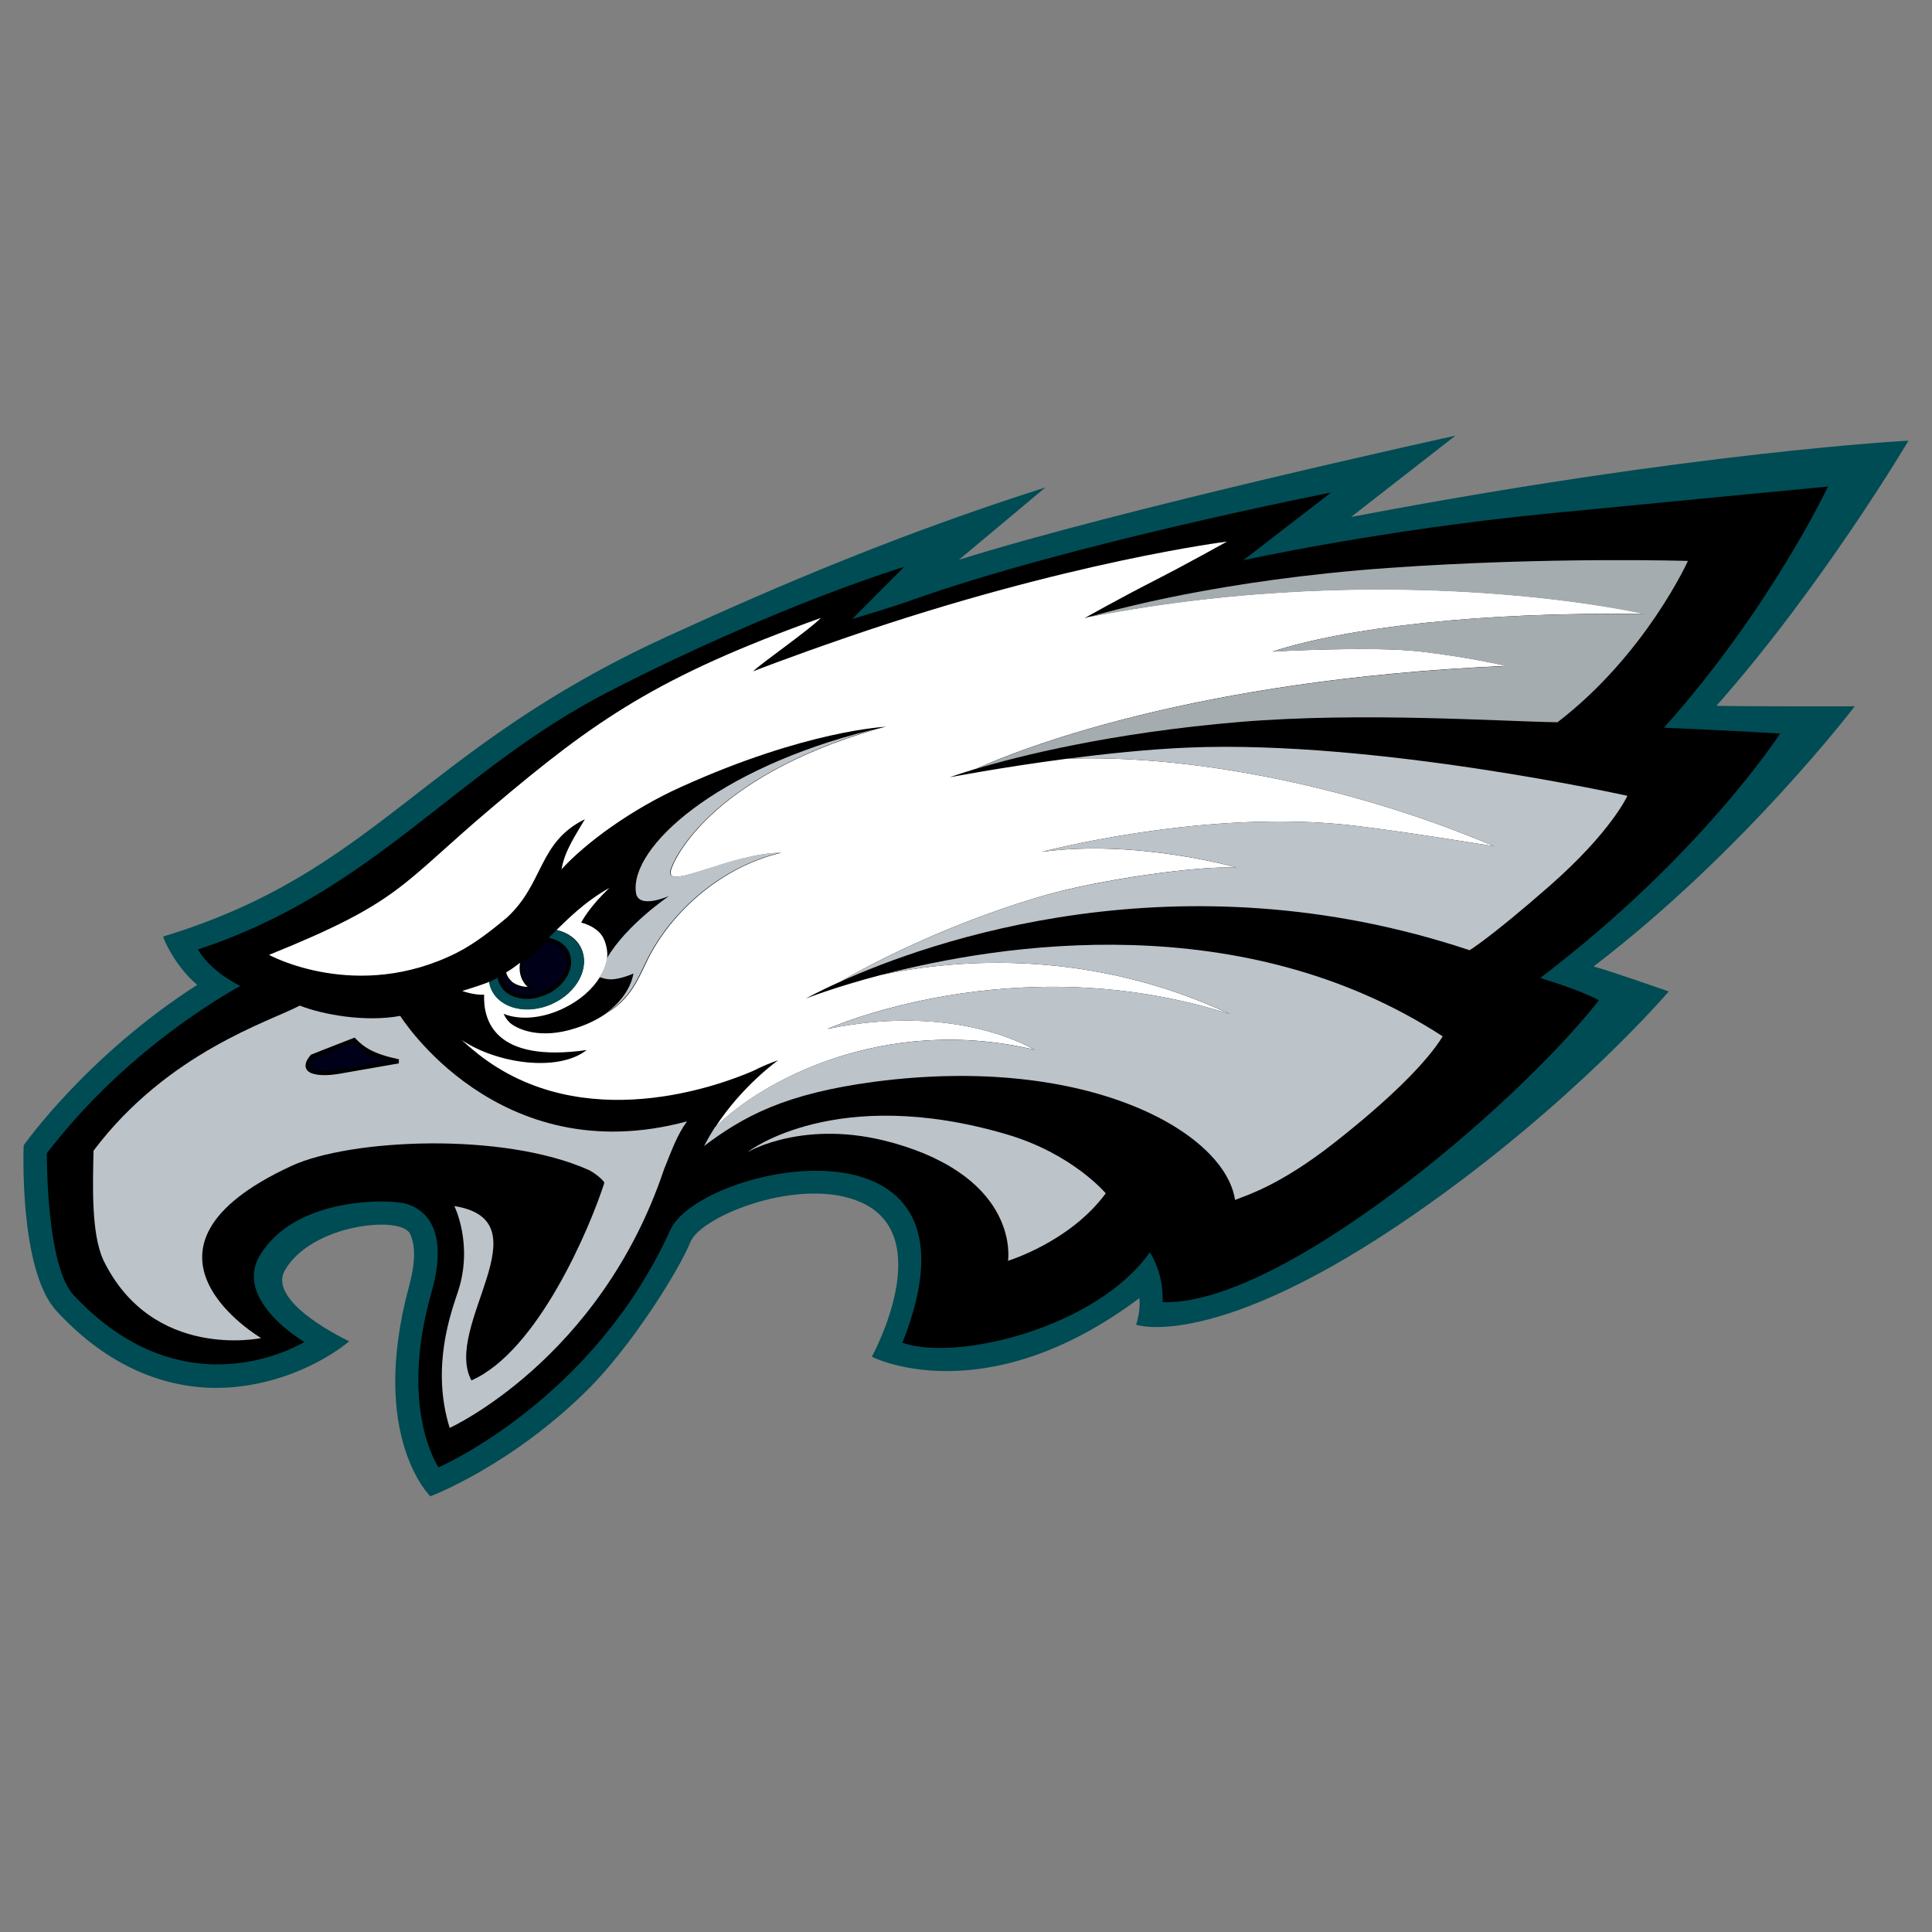
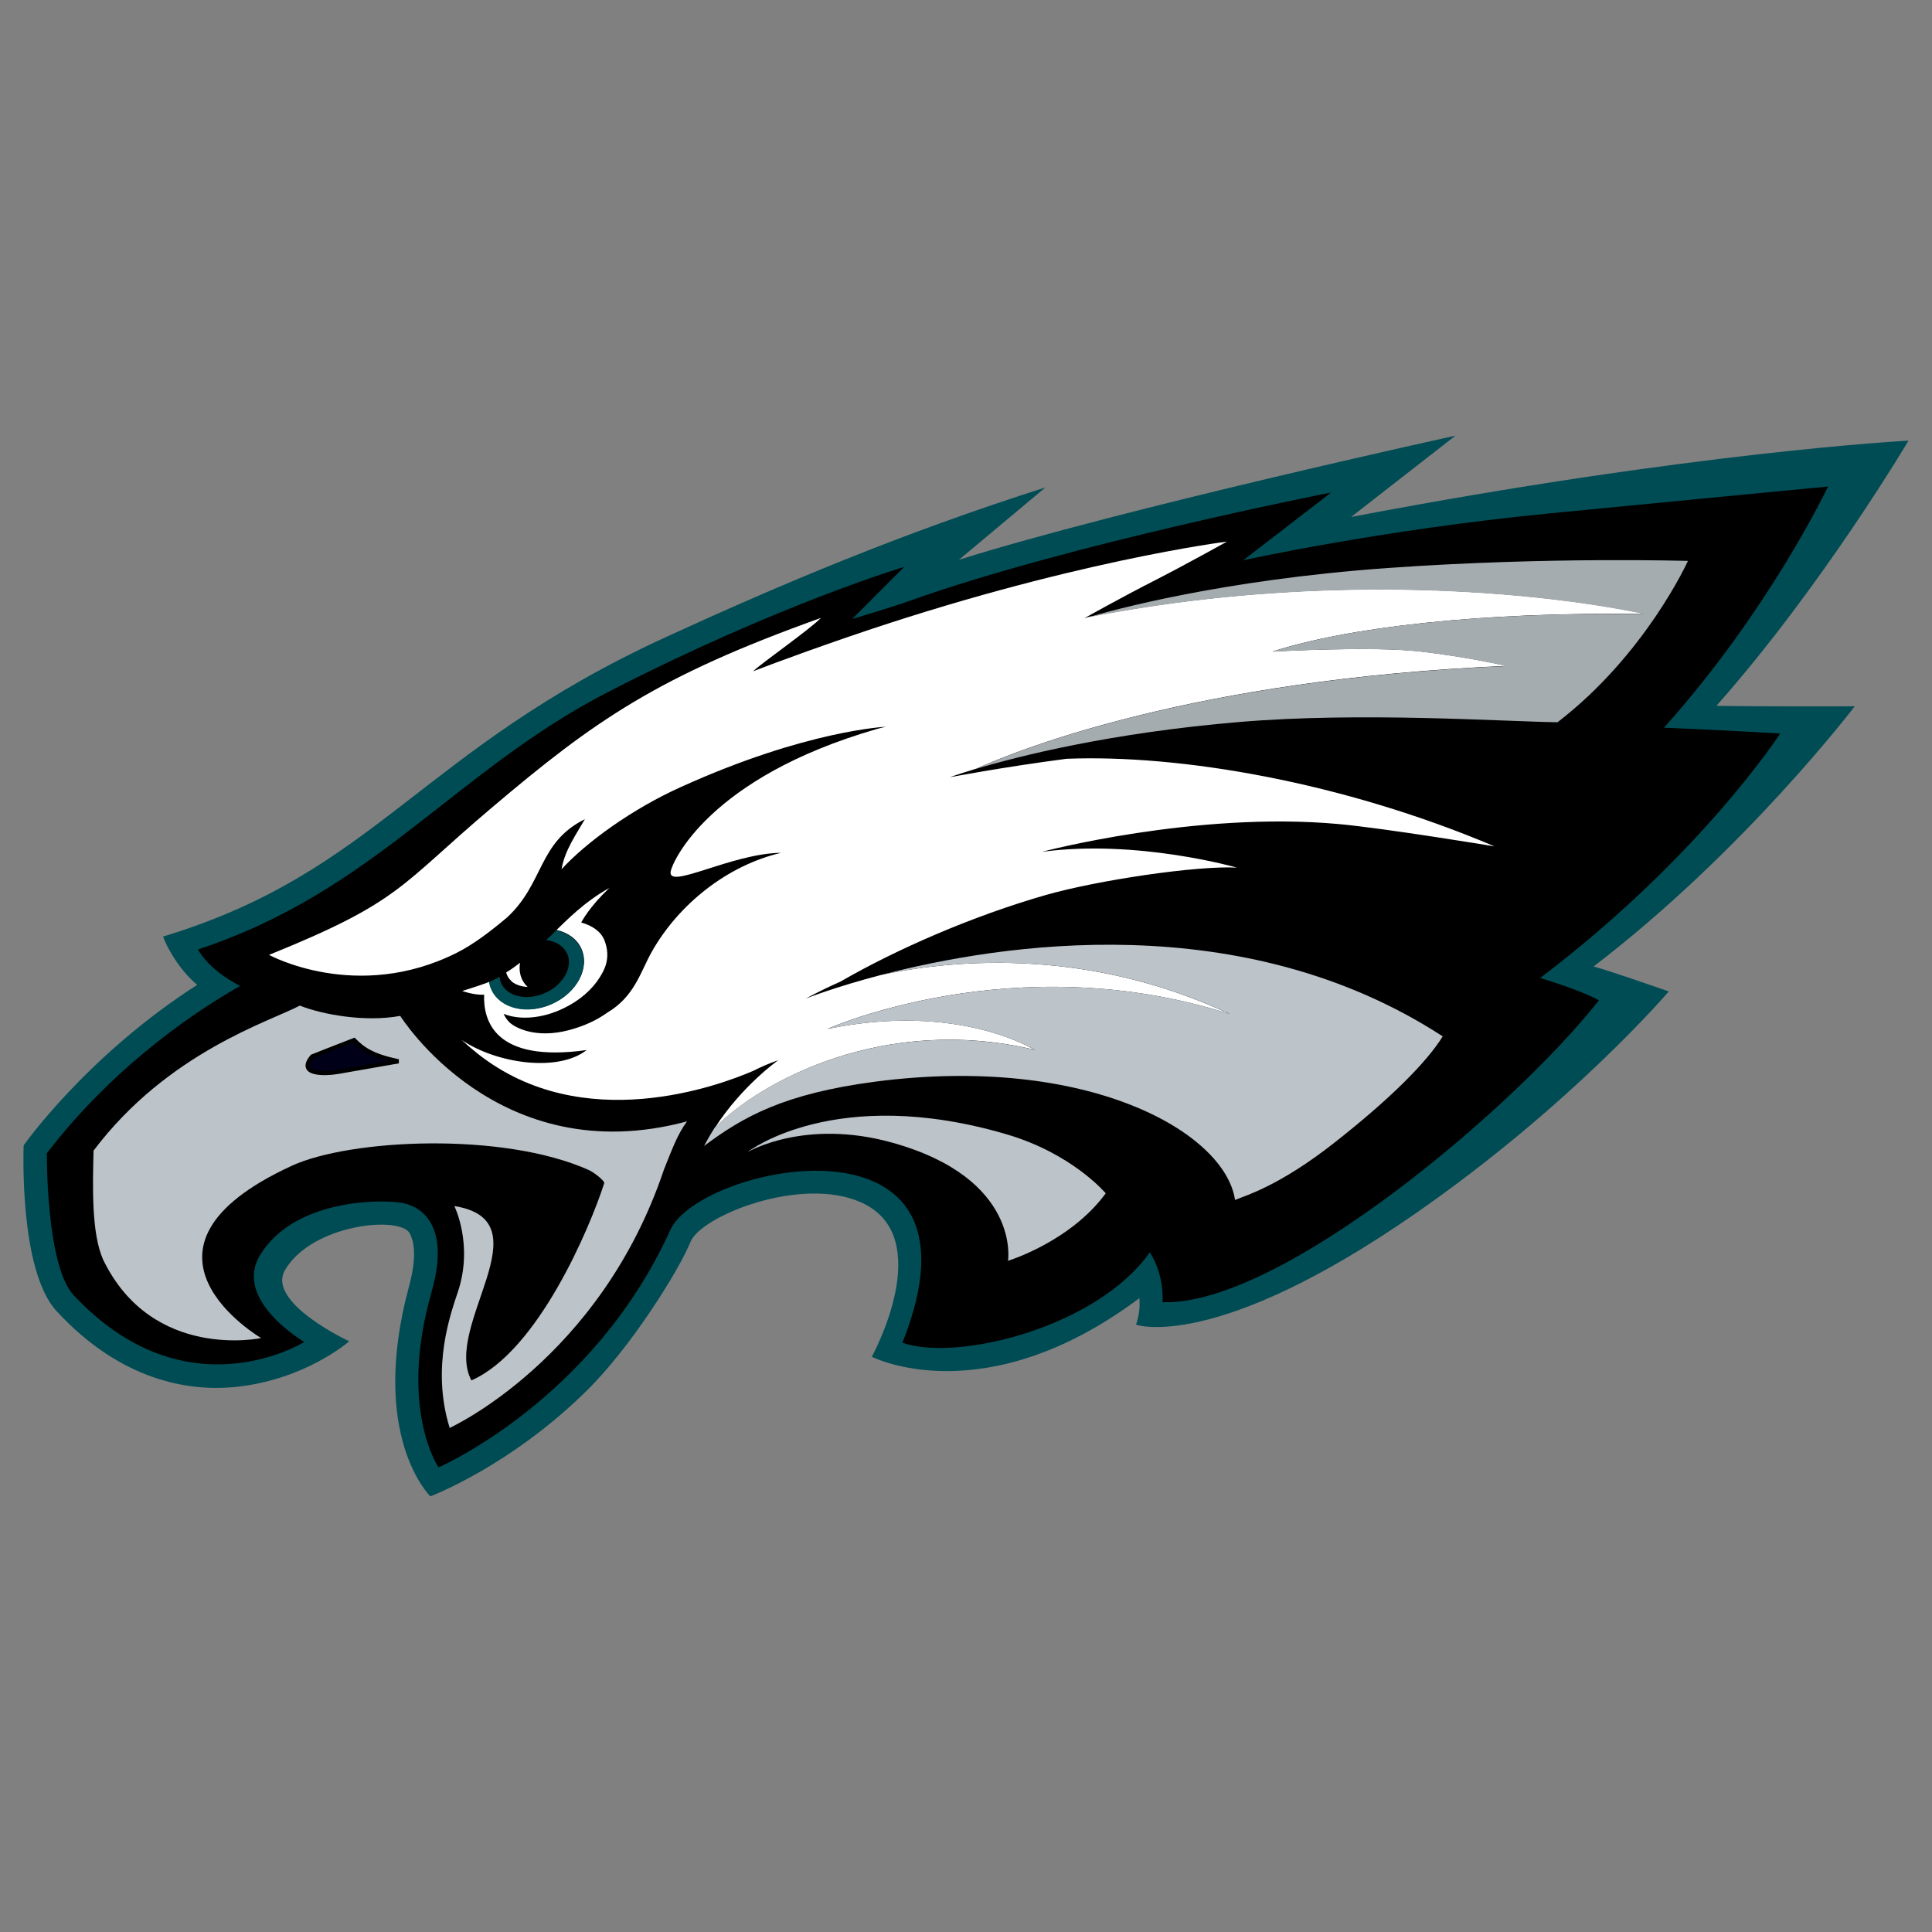
<svg xmlns="http://www.w3.org/2000/svg" id="Layer_1" viewBox="0 0 1200 1200">
  <rect x="0" y="0" width="1200" height="1200" fill="#808080" stroke="none" />
  <defs>
    <style>      .st0 {        fill: #a5acaf;      }      .st1 {        fill: #fff;      }      .st2 {        fill: #bcc3c9;      }      .st3 {        fill: #004c54;      }      .st4 {        fill: #000118;        stroke: #000;        stroke-width: 2.6px;      }    </style>
  </defs>
  <path class="st3" d="M649.4,302.7l-53.8,45c99.8-31.4,308.4-77.1,308.4-77.1l-64.8,50.5c213.2-40.6,346.2-47.4,346.2-47.4,0,0-53.4,90.3-119.3,164.7,27.8.5,85.9.3,85.9.3,0,0-68.2,89.7-162.2,161.6,9.3,2.4,46.7,15.5,46.7,15.5,0,0-59.7,70.1-157.3,137.9-124.7,86.6-173.6,69.1-173.6,69.1,0,0,1.5-3.7,2.1-9.8.3-3.4,0-6.5,0-6.7-96.6,72.3-166.2,36.4-166.2,36.4,0,0,41.1-74.6-6.7-95.9-37-16.6-99.3,8.3-105.9,24.5-7.1,17.7-37.2,65.8-64.8,92.8-47.7,46.9-96.8,65.3-96.8,65.3,0,0-38.5-37.2-13.2-130.6,5.5-20.3,2.3-28.9.5-32.6-5.8-11.4-61-5.9-77.6,22.7-11.7,20.2,39.9,44.2,39.9,44.2,0,0-27.8,24.5-72.1,28.5-27.9,2.5-69.8-4-109.7-47.3-23.6-25.6-20.4-102.9-20.4-102.9,0,0,39-55.6,107.8-99.7-11.5-9.5-19.4-24.4-21.2-30,133.1-40.4,159.2-115.7,312.3-186,71.3-32.7,146.1-64.4,235.9-93Z" />
  <path d="M956.6,607.4c5,1.6,25.4,7.8,36.5,13.9-51.6,65.8-197.6,190-271,187.5.5-12.3-3-23.2-7.9-31-33,46.8-119.9,68.1-153.7,56.2,59.5-149.4-125.7-110.8-144.2-70-47.9,105.9-143.9,147.4-143.9,147.4,0,0-25.1-36.1-4.4-108.7,15.3-53.5-19.4-55.7-19.4-55.7-13.7-2.2-66.6-1.7-87.2,32.8-16.6,27.9,27.6,53.7,27.6,53.7,0,0-73.2,46-143.3-29.1-17.2-18.5-16.6-88.1-16.6-88.1,44.3-57.7,98-91.5,120.1-103.9-20.7-10.7-26.2-22.7-26.2-22.7,109.7-36.1,159.5-110.9,254.9-160,105.2-54.1,183.7-77.6,183.7-77.6l-32.3,32.4s24.8-7.4,35.7-11.3c98.3-35.2,261.8-67.3,261.8-67.3l-54.6,42.1s84.8-18.8,190-29.1c56.1-5.5,173.2-16.7,173.2-16.7,0,0-35.8,76-101.9,149.8,34.8,1.4,72.2,3.6,72.2,3.6,0,0-49,75.9-149,151.8Z" />
-   <path class="st4" d="M544.7,452.6c-1.3.3-2.4.6-3.6.9,1.1-.3,2.2-.5,3.2-.8.1,0,.2,0,.4-.1Z" />
  <path class="st4" d="M540.5,453.6c.2,0,.4-.1.6-.2-.2,0-.4,0-.6.2Z" />
  <path class="st1" d="M642.6,652.1s-47.1-29.9-128.7-13c0,0,115.7-52.1,249.9-9.3-85.7-40-167.5-34.8-216.7-24.2-29,7.6-46.5,14.6-46.5,14.6,0,0,7.5-4.3,21.4-10.5,34.8-20.1,81.9-40.7,127.6-53.8,31.7-9.1,93.9-18.4,118.7-17,0,0-62-17.8-121.2-9.8,0,0,95.3-25.3,184-17.3,29.7,2.7,97.2,13.9,97.2,13.9-94.6-40.1-195.4-57.2-265.9-54.4-40.5,5.3-72.6,11.5-72.6,11.5,0,0,5.8-2.1,16.7-5.4,26.7-12,135.3-55.5,329.2-63.8,0,0-24-5.6-53.8-9-30.4-3.4-91.5.1-91.5.1,45.6-14.9,129.5-24.9,231.7-23.3,0,0-152.4-35.7-346,1.8-1.7.5-2.6.8-2.6.8,0,0,21.4-12.1,45.3-24.3,17.6-9,43.3-23.3,43.3-23.3,0,0-98.5,12.2-235.3,59.2-38.6,13.3-59.1,21.4-59.1,21.4,6.3-5.9,35-25.8,42.2-33.2-101.7,36.4-140.5,63.7-204.6,118-57.2,48.4-56,58.1-138.2,91.3,0,0,54.5,29.9,116.6-1.3,10.7-5.4,21.2-13.5,31.3-22,23.1-21.4,19.1-46.5,48.3-61-4.9,8.6-12.6,19.3-14.5,31.1,15.1-16.5,43.5-37.3,74.2-51.1,77.9-35.3,127.3-37.4,127.3-37.4-1.9.4-3.8.9-5.7,1.4-104.5,30.2-126.9,82.6-128,88.3-2.5,12.1,37.8-11.1,68.6-11.4-33.2,7.7-63.7,31.8-80.5,61.7-7.1,12.7-10.6,27.6-27.7,37.7-4.9,3.5-11.2,6.9-19.4,9.5-22,7.2-36,.7-40.6-3.1-2.7-2.3-4.2-5.8-4.2-5.8,9.8,4,23.9,3.1,37.4-3.5,10-4.8,17.8-11.8,22.4-19.3,0,0,0,0,0,0,2.5-4,7.2-11.8,2.8-22.9-2.2-5.6-7.8-9.2-14.4-11,.6-1.1,5-9.6,17.5-21.5-16.1,9-27.2,20.8-32.8,26.1,7,1.6,12.7,5.6,15.4,11.6,5.4,11.9-2.6,27.2-18,34.2-15.4,7-32.3,3-37.8-9-.7-1.5-1.1-3.1-1.4-4.6-.8.3-1.6.7-2.5,1-4.8,1.8-14.3,4.7-14.3,4.7,4.2,1.5,9.9,2.6,13.6,2.3-.6,16,6.4,42.5,63.7,34.4-17.7,13.9-55.9,8.5-77.7-6.3,2.9,2.7,6.3,5.6,10.3,8.8,65,51.2,149.9,19.5,170.9,10.4,5.1-2.6,10.3-4.8,15.5-6.6,0,0-22.4,15.7-39.3,41.9,28-28.5,104.7-70.7,198.8-48.3Z" />
-   <path class="st2" d="M395,554.5c1.5,10.6,20.6,2,20.6,2,0,0-26.5,17.8-38.7,38.8-.2,1.2-.6,5.7-4.5,11.6,2.3.8,4.7,1.4,6.8,1.4,6.3,0,14.2-3.6,14.2-3.6,0,0-1.3,13.1-16.7,24.3,17.1-10.1,20.5-25,27.7-37.7,16.8-29.9,47.3-54,80.5-61.7-30.8.3-71,23.5-68.6,11.4,1.1-5.6,23.5-58,128-88.3-1.1.2-3.6.8-3.8.9-95.3,23.8-149.5,72.6-145.5,100.9Z" />
  <path class="st3" d="M352.2,592.1c3.9,8.4-2.2,19.5-13.5,24.6-11.3,5.1-23.6,2.4-27.4-6-.6-1.3-.9-2.7-1-4-2.2,1.2-4.4,2.3-6.6,3.3.3,1.6.7,3.1,1.4,4.6,5.4,12,22.3,16,37.8,9,15.4-7,23.5-22.3,18-34.2-2.8-6.1-8.5-10-15.4-11.6-1.8,1.9-3.9,3.9-6.2,6.1,5.9.7,10.7,3.6,12.9,8.4Z" />
-   <path class="st4" d="M338.8,616.6c11.3-5.1,17.3-16.1,13.5-24.6-2.2-4.8-7.1-7.6-12.9-8.4-4.6,4.6-10.1,9.7-16.3,14.4-.7,4.4-.4,10.2,4.7,15,0,0-6.3-.2-10.1-3.6-2.1-2-2.9-4.1-3.2-5.3-1.3.8-2.7,1.6-4.1,2.4.1,1.4.4,2.8,1,4,3.9,8.5,16.2,11.2,27.4,6Z" />
  <path class="st1" d="M317.6,609.4c3.7,3.5,10.1,3.6,10.1,3.6-5-4.8-5.4-10.6-4.7-15-2.7,2.1-5.6,4.2-8.6,6,.3,1.2,1,3.3,3.2,5.3Z" />
-   <path class="st2" d="M928.3,525.7s-67.4-11.2-97.2-13.9c-88.8-8-184,17.3-184,17.3,59.3-8.1,121.2,9.8,121.2,9.8-24.7-1.4-86.9,8-118.7,17-45.7,13.1-92.7,33.7-127.6,53.8,54.9-24.8,209.4-80,390.8-19.5,0,0,13.2-8,49.5-39.8,38.6-33.8,48.5-56.1,48.5-56.1,0,0-155.8-34.7-272-30-25.1,1-52.2,3.9-76.4,7,70.5-2.8,171.3,14.3,265.9,54.4Z" />
  <path class="st2" d="M543.1,671.9c132.5-17.4,217.8,31.4,224,73.4,0,0,.5-.1,1.3-.5,5.6-2.3,26.6-8.5,60.1-34.8,35.2-27.6,57.8-50.4,67.6-66.3-124.5-80.9-274.5-57.6-348.9-38.1,49.1-10.6,130.9-15.8,216.7,24.2-134.2-42.8-249.9,9.3-249.9,9.3,81.5-16.8,128.7,13,128.7,13-94-22.3-170.7,19.8-198.8,48.3-2.3,3.6-4.5,7.4-6.6,11.4,24.4-18.3,49.9-32.5,105.9-39.9Z" />
  <path class="st0" d="M1022,381.5c-102.2-1.7-186.1,8.3-231.7,23.3,0,0,61.1-3.6,91.5-.1,29.8,3.4,53.8,9,53.8,9-193.9,8.3-302.6,51.8-329.2,63.8,26.5-7.9,83.7-22.4,163.9-29.1,75.7-6.3,162.1-.3,197.1.2,54.8-42.1,81-100.2,81-100.2,0,0-86.8-2.7-186.5,4.4-103.7,7.4-172.2,26.5-185.9,30.6,193.6-37.6,346-1.8,346-1.8Z" />
  <path class="st2" d="M464.7,715.4s35.3-20.8,89.4-5.7c80.1,22.3,72,73.4,72,73.4,0,0,38.5-11.7,60.7-41.9,0,0-20.6-24.6-61.4-36.6-106.5-31.4-160.7,10.7-160.7,10.7Z" />
  <path class="st2" d="M248.5,631c-21.7,4-48.1-.8-62.3-6.4-18.2,9.7-82,28.9-128.1,90.1-.5,22.5-1.4,51.2,6,67.8,30.6,63,98.1,48.6,98.1,48.6,0,0-93.9-55,19-107,36-16.6,131-21.4,184.7,2.7,4.5,2.3,9.9,7.1,9.4,8.1-8.9,27.7-41.2,104.4-82.5,122.5-17.9-33.7,46.7-99.1-10.6-108.3,0,0,11.9,23.8,2.3,53-4.2,12.8-17,46.8-5.2,84.8,0,0,93.5-42.5,133.1-160.5,4.7-11.6,8.1-21.4,14.3-29.9-117.5,31.7-178.1-65.5-178.1-65.5ZM210.3,665.7c-8.3,1.5-26,2-16.4-9.5,0,0,11.1-4.5,26-10.2,5.5,5.6,11.3,9.8,27.6,13.2,0,0-30.4,5.3-37.2,6.5Z" />
  <path class="st4" d="M193.9,656.2c-9.7,11.5,8,11,16.4,9.5,6.8-1.2,37.2-6.5,37.2-6.5-16.2-3.4-22.1-7.6-27.6-13.2-14.8,5.7-26,10.2-26,10.2Z" />
</svg>